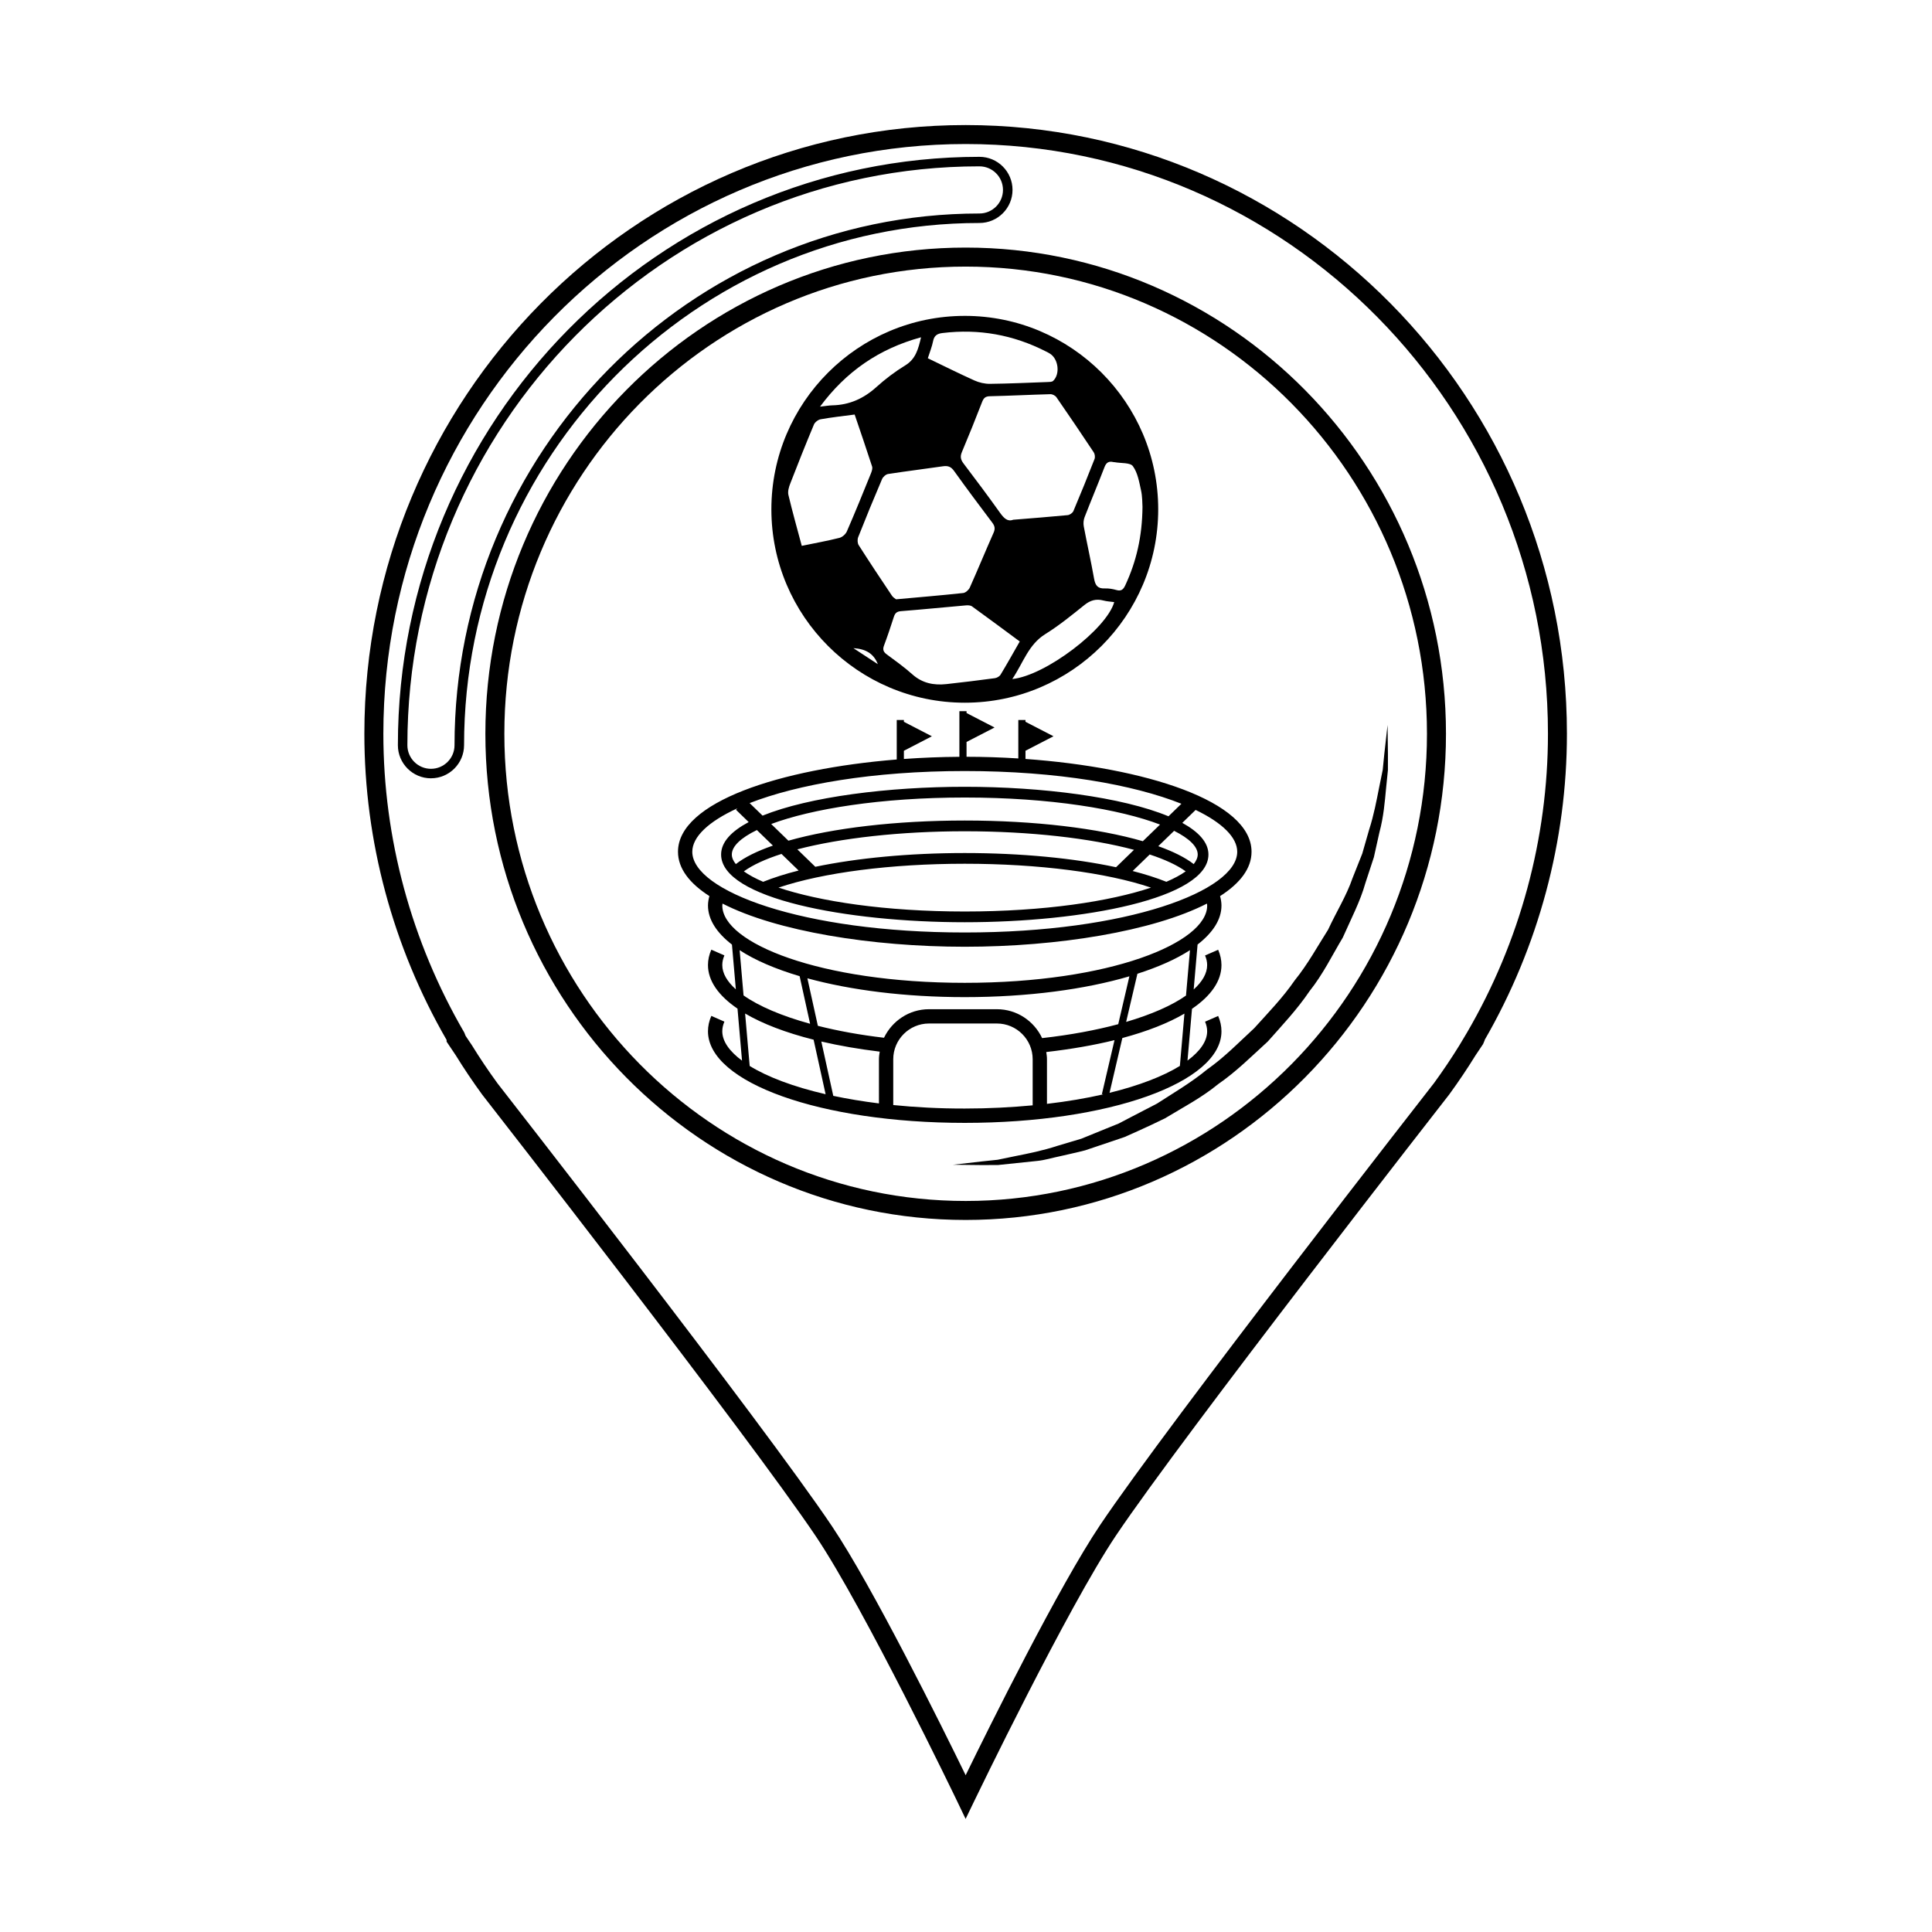
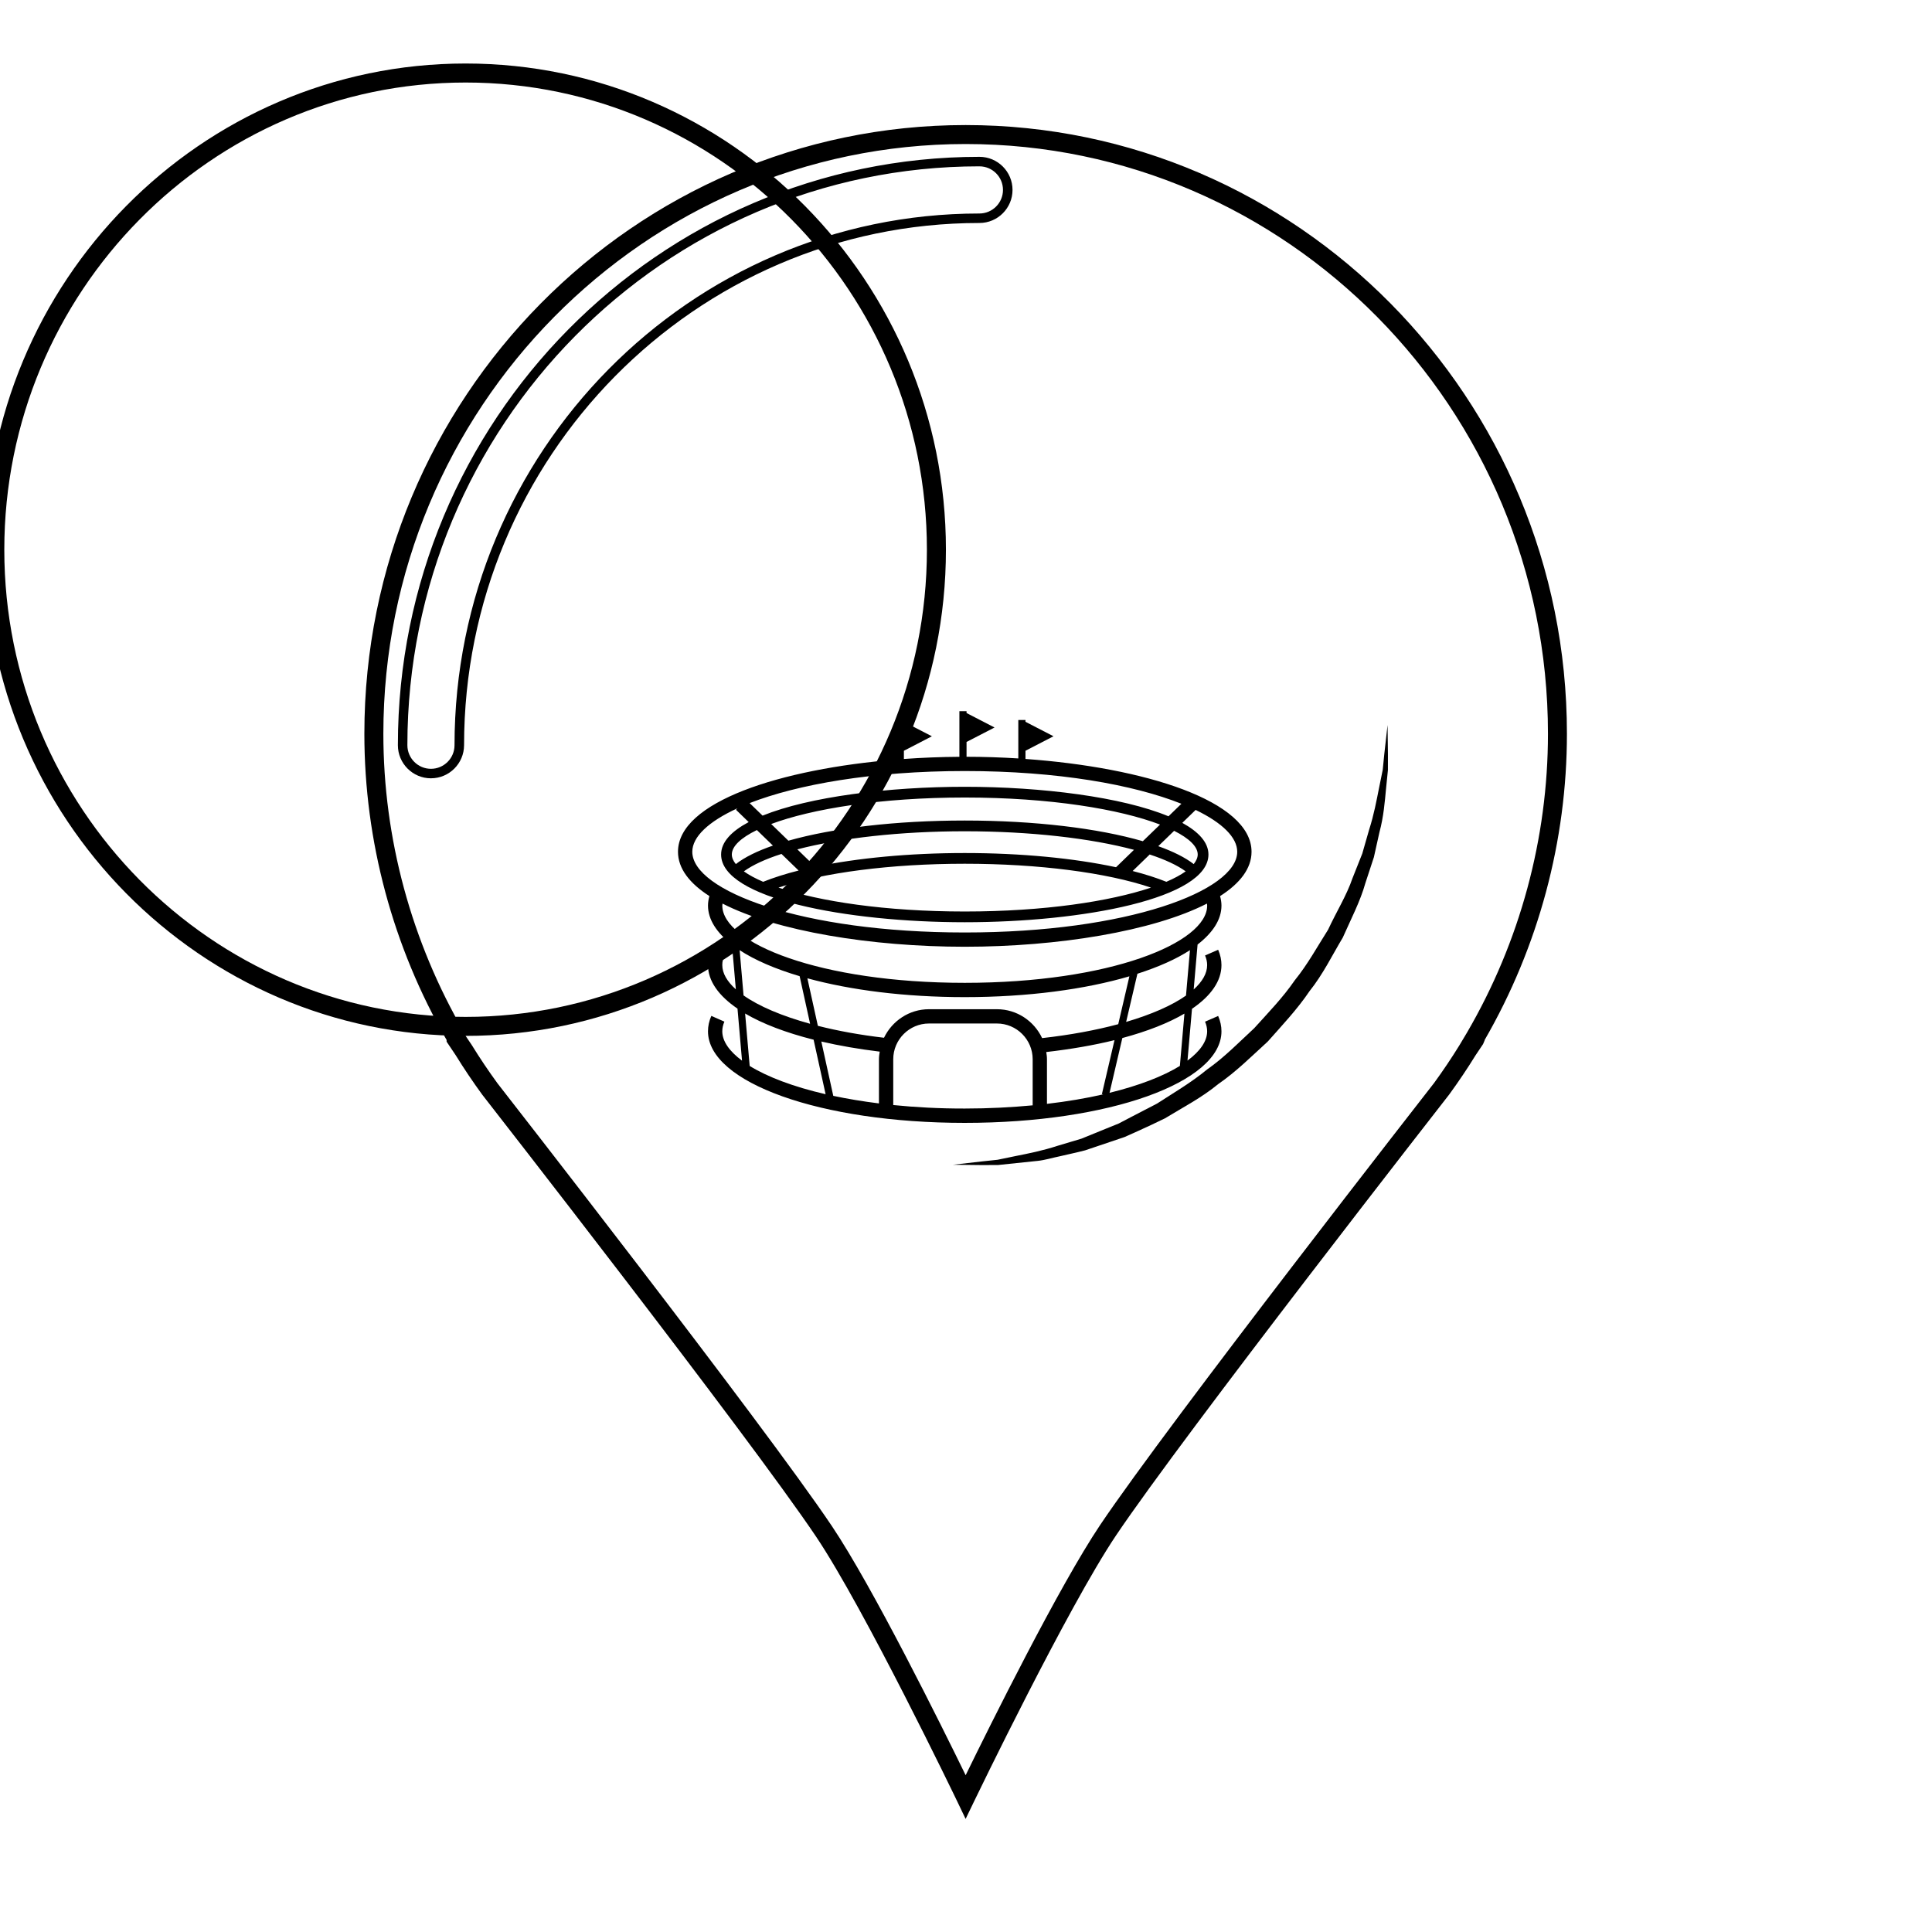
<svg xmlns="http://www.w3.org/2000/svg" fill="#000000" width="800px" height="800px" version="1.1" viewBox="144 144 512 512">
  <g>
-     <path d="m399.9 626.03-2.266-4.727c-0.242-0.508-24.555-51.016-37.363-70.078-18.211-27.086-87.762-116.21-88.461-117.11-2.535-3.473-4.887-6.973-7.039-10.465l-2.418-3.598v-0.453c-14.262-24.719-21.793-52.758-21.793-81.137 0-88.949 71.48-161.32 159.35-161.32 87.867 0 159.34 72.359 159.34 161.31 0 28.391-7.535 56.434-21.793 81.137v0.09l-0.422 1.004-2.039 3.047c-2.074 3.367-4.422 6.863-6.926 10.305-0.75 0.961-70.16 89.871-88.316 116.88-12.863 19.141-37.32 69.875-37.57 70.383zm-132.51-207.51 1.621 2.406c2.137 3.465 4.414 6.852 6.82 10.156 0.648 0.832 70.316 90.102 88.625 117.34 10.82 16.113 29.055 52.914 35.453 66.027 6.422-13.148 24.777-50.145 35.656-66.332 18.262-27.164 87.777-116.21 88.48-117.11 2.383-3.269 4.656-6.656 6.715-9.996l2.012-3.367c14.035-24.082 21.453-51.465 21.453-79.195 0-86.172-69.223-156.28-154.31-156.28-85.09 0.008-154.32 70.113-154.32 156.29 0 27.715 7.422 55.102 21.453 79.195zm132.52 48.781c-70.188 0-127.28-57.801-127.28-128.85s57.098-128.84 127.28-128.84c70.191 0 127.29 57.801 127.29 128.85s-57.102 128.84-127.29 128.84zm0-252.65c-67.406 0-122.25 55.539-122.25 123.81 0 68.27 54.84 123.81 122.25 123.81 67.41 0 122.25-55.539 122.25-123.81 0-68.273-54.844-123.81-122.25-123.81z" />
+     <path d="m399.9 626.03-2.266-4.727c-0.242-0.508-24.555-51.016-37.363-70.078-18.211-27.086-87.762-116.21-88.461-117.11-2.535-3.473-4.887-6.973-7.039-10.465l-2.418-3.598v-0.453c-14.262-24.719-21.793-52.758-21.793-81.137 0-88.949 71.48-161.32 159.35-161.32 87.867 0 159.34 72.359 159.34 161.31 0 28.391-7.535 56.434-21.793 81.137v0.09l-0.422 1.004-2.039 3.047c-2.074 3.367-4.422 6.863-6.926 10.305-0.75 0.961-70.16 89.871-88.316 116.88-12.863 19.141-37.32 69.875-37.57 70.383zm-132.51-207.51 1.621 2.406c2.137 3.465 4.414 6.852 6.82 10.156 0.648 0.832 70.316 90.102 88.625 117.34 10.82 16.113 29.055 52.914 35.453 66.027 6.422-13.148 24.777-50.145 35.656-66.332 18.262-27.164 87.777-116.21 88.48-117.11 2.383-3.269 4.656-6.656 6.715-9.996l2.012-3.367c14.035-24.082 21.453-51.465 21.453-79.195 0-86.172-69.223-156.28-154.31-156.28-85.09 0.008-154.32 70.113-154.32 156.29 0 27.715 7.422 55.102 21.453 79.195zc-70.188 0-127.28-57.801-127.28-128.85s57.098-128.84 127.28-128.84c70.191 0 127.29 57.801 127.29 128.85s-57.102 128.84-127.29 128.84zm0-252.65c-67.406 0-122.25 55.539-122.25 123.81 0 68.27 54.84 123.81 122.25 123.81 67.41 0 122.25-55.539 122.25-123.81 0-68.273-54.844-123.81-122.25-123.81z" />
    <path d="m258.21 350.26c-4.832 0-8.766-3.934-8.766-8.77 0-85.98 69.137-155.93 154.12-155.93 4.832 0 8.766 3.934 8.766 8.766s-3.934 8.766-8.766 8.766c-75.309 0-136.58 62.086-136.58 138.39-0.008 4.84-3.941 8.773-8.773 8.773zm145.35-162.18c-83.594 0-151.6 68.82-151.6 153.41 0 3.445 2.801 6.254 6.246 6.254s6.246-2.805 6.246-6.254c0-77.699 62.402-140.91 139.1-140.91 3.445 0 6.246-2.801 6.246-6.246 0.004-3.449-2.793-6.25-6.238-6.25z" />
    <path d="m511.72 336.12s0.031 2.848 0.098 7.828c0 1.25-0.004 2.625-0.004 4.125-0.145 1.5-0.316 3.129-0.492 4.867-0.332 3.488-0.637 7.477-1.762 11.645-0.473 2.106-0.961 4.301-1.465 6.578-0.73 2.215-1.48 4.508-2.254 6.863-1.34 4.805-3.789 9.465-5.984 14.434-2.785 4.644-5.25 9.754-8.832 14.223-3.199 4.75-7.195 8.977-11.043 13.32-4.289 3.914-8.41 8.031-13.129 11.281-4.418 3.641-9.457 6.231-14.082 9.062-2.43 1.203-4.856 2.332-7.238 3.406-1.188 0.527-2.367 1.059-3.527 1.578-1.211 0.406-2.41 0.812-3.582 1.211-2.352 0.789-4.637 1.562-6.848 2.309-2.254 0.59-4.469 1.047-6.57 1.543-2.117 0.43-4.098 1.062-6.055 1.258-1.953 0.207-3.809 0.398-5.551 0.578-1.734 0.18-3.356 0.352-4.863 0.508-1.512 0.012-2.898 0.016-4.152 0.023-4.988-0.055-7.84-0.09-7.84-0.09s2.832-0.324 7.773-0.891c1.23-0.125 2.594-0.273 4.074-0.43 1.461-0.301 3.043-0.629 4.727-0.977 3.375-0.672 7.164-1.414 11.18-2.731 2.016-0.605 4.109-1.23 6.289-1.879 2.098-0.852 4.273-1.738 6.492-2.644 1.113-0.453 2.242-0.91 3.387-1.371 1.094-0.574 2.195-1.152 3.316-1.738 2.231-1.16 4.516-2.336 6.832-3.543 4.394-2.848 9.062-5.559 13.301-9.059 4.5-3.148 8.395-7.16 12.469-10.926 3.727-4.125 7.617-8.133 10.723-12.664 3.461-4.266 6.039-9.027 8.852-13.438 2.191-4.734 4.914-9.07 6.465-13.633 0.887-2.238 1.754-4.414 2.59-6.523 0.629-2.18 1.23-4.289 1.809-6.309 1.301-4.031 1.98-7.809 2.656-11.18 0.344-1.688 0.664-3.266 0.961-4.727 0.145-1.492 0.289-2.867 0.406-4.102 0.555-4.965 0.875-7.789 0.875-7.789z" />
    <path d="m475.67 369.73c0-13.492-28.32-22.332-59.906-24.598v-2.176l7.422-3.836-7.422-3.836-0.004-0.48h-1.898v10.191c-4.535-0.289-9.133-0.434-13.719-0.441v-3.93l7.422-3.828-7.422-3.836v-0.488h-1.895v12.09c-4.922 0.031-9.848 0.227-14.707 0.574v-2.176l7.418-3.836-7.418-3.836v-0.484h-1.895v10.469c-30.805 2.484-57.973 11.234-57.973 24.453 0 4.445 3.074 8.379 8.324 11.742-0.227 0.832-0.371 1.668-0.371 2.508 0 3.727 2.312 7.219 6.348 10.348l1.031 11.859c-2.309-2.07-3.594-4.242-3.594-6.434 0-0.848 0.191-1.707 0.562-2.555l-3.465-1.523c-0.59 1.336-0.887 2.707-0.887 4.082 0 4.195 2.793 8.117 7.824 11.547l1.199 13.785c-3.375-2.504-5.234-5.164-5.234-7.785 0-0.84 0.191-1.703 0.562-2.555l-3.465-1.523c-0.59 1.336-0.887 2.707-0.887 4.082 0 13.609 29.887 24.27 68.039 24.27 38.148 0 68.039-10.66 68.039-24.27 0-1.367-0.301-2.731-0.875-4.062l-3.473 1.516c0.363 0.848 0.555 1.703 0.555 2.543 0 2.613-1.848 5.269-5.211 7.773l1.195-13.73c5.031-3.43 7.809-7.367 7.809-11.586 0-1.367-0.301-2.734-0.875-4.062l-3.473 1.516c0.363 0.848 0.555 1.703 0.555 2.543 0 2.207-1.27 4.394-3.57 6.465l1.031-11.91c4.031-3.125 6.332-6.609 6.332-10.332 0-0.836-0.145-1.672-0.371-2.5 5.262-3.359 8.34-7.305 8.34-11.746zm-137.73 0.727c0-2.168 2.367-4.41 6.637-6.484l4.254 4.117c-4.168 1.445-7.508 3.094-9.828 4.902-0.688-0.848-1.062-1.695-1.062-2.535zm13.16-0.156 4.543 4.398c-3.523 0.883-6.66 1.891-9.402 2.988-2.074-0.891-3.793-1.82-5.113-2.766 2.328-1.699 5.723-3.258 9.973-4.621zm48.57-0.238c-14.68 0-28.484 1.328-39.605 3.648l-4.762-4.621c11.418-2.984 27.266-4.797 44.371-4.797 17.336 0 33.398 1.855 44.844 4.918l-4.758 4.613c-11.199-2.398-25.191-3.762-40.09-3.762zm0 2.84c19.594 0 37.59 2.348 49.359 6.324-10.887 3.641-28.238 6.332-49.359 6.332-21.121 0-38.473-2.691-49.359-6.332 11.781-3.977 29.766-6.324 49.359-6.324zm53.43 4.781c-2.613-1.047-5.613-2.004-8.934-2.856l4.516-4.379c4.047 1.336 7.289 2.836 9.539 4.469-1.332 0.949-3.047 1.875-5.121 2.766zm7.246-4.688c-2.242-1.742-5.43-3.336-9.395-4.746l4.203-4.074c4.012 2.019 6.254 4.188 6.254 6.281-0.008 0.84-0.391 1.688-1.062 2.539zm-13.484-6.066c-11.82-3.426-28.641-5.481-47.191-5.481-18.312 0-34.953 2-46.738 5.344l-4.559-4.422c10.691-3.988 28.887-7.019 51.305-7.019 22.703 0 41.109 3.102 51.742 7.168zm-47.191-14.422c-20.234 0-41.223 2.641-53.582 7.644l-3.43-3.324c12.676-4.941 32.566-8.496 57.008-8.496 24.727 0 44.773 3.633 57.418 8.676l-3.422 3.32c-12.297-5.113-33.531-7.82-53.992-7.82zm-59.66 43.301c4.055 2.648 9.457 4.977 15.898 6.887l2.777 12.617c-7.516-2.07-13.586-4.656-17.637-7.516zm81.258 26.992c6.606-0.762 12.688-1.82 18.086-3.152l-3.34 14.297 0.336 0.074c-4.508 1.039-9.5 1.879-14.895 2.516v-11.812c0.004-0.664-0.09-1.293-0.188-1.922zm-1.098-3.691c-2.121-4.504-6.672-7.656-11.98-7.656h-17.996c-5.266 0-9.777 3.109-11.926 7.562-6.359-0.742-12.258-1.824-17.527-3.16l-2.777-12.594c11.453 3.129 25.84 4.988 41.695 4.988 16.75 0 31.906-2.062 43.641-5.516l-2.957 12.688c-5.926 1.59-12.746 2.863-20.172 3.688zm-43.242 17.309c-4.316-0.535-8.363-1.215-12.102-2.004l-3.168-14.398c4.715 1.098 9.891 2.004 15.477 2.68-0.105 0.664-0.207 1.328-0.207 2.023zm-35.469-23.824c4.629 2.719 10.777 5.078 18.152 6.938l3.18 14.449c-8.574-1.984-15.426-4.594-20.121-7.492zm39.258 24.254v-12.133c0-5.223 4.254-9.477 9.477-9.477h17.996c5.231 0 9.477 4.254 9.477 9.477v12.211c-5.617 0.527-11.617 0.848-18 0.848-6.738 0.012-13.059-0.332-18.949-0.926zm75.961-10.367c-4.414 2.727-10.766 5.195-18.641 7.129l3.394-14.52c6.625-1.777 12.191-3.969 16.453-6.473zm1.621-18.645c-3.723 2.625-9.16 5.012-15.863 6.984l2.988-12.766c5.562-1.785 10.293-3.883 13.926-6.254zm5.613-23.855c0 9.891-25.816 20.48-64.246 20.48s-64.25-10.59-64.25-20.48c0-0.176 0.051-0.348 0.059-0.523 14.293 7.336 39.52 11.441 64.195 11.441 24.672 0 49.887-4.109 64.184-11.441 0.016 0.184 0.059 0.355 0.059 0.523zm-64.242 7.137c-43.188 0-72.207-11.059-72.207-21.387 0-3.953 4.281-8.012 11.957-11.523l-0.379 0.387 3.367 3.266c-4.559 2.422-7.309 5.285-7.309 8.594 0 11.656 33.273 17.949 64.574 17.949 31.301 0 64.574-6.289 64.574-17.949 0-3.219-2.606-6.004-6.926-8.387l3.531-3.426c7.082 3.406 11.023 7.297 11.023 11.09 0 10.328-29.02 21.387-72.207 21.387z" />
-     <path d="m399.68 227.71c-28.266 0-51.258 22.992-51.258 51.258s22.988 51.258 51.258 51.258 51.258-22.988 51.258-51.254c0-28.262-22.992-51.262-51.258-51.262zm34.379 37.945c-1.805 4.621-3.668 9.219-5.598 13.785-0.215 0.5-0.973 1.027-1.527 1.078-4.68 0.453-9.371 0.805-14.43 1.219-1.48 0.586-2.469-0.422-3.477-1.828-3.148-4.414-6.398-8.762-9.68-13.082-0.754-0.996-0.945-1.82-0.441-3.012 1.855-4.394 3.629-8.816 5.352-13.262 0.402-1.043 0.852-1.523 2.07-1.547 5.352-0.121 10.699-0.398 16.055-0.543 0.527-0.012 1.273 0.371 1.578 0.805 3.344 4.836 6.641 9.707 9.891 14.605 0.301 0.457 0.406 1.285 0.207 1.781zm-26.742 19.508c-2.144 4.832-4.152 9.723-6.309 14.547-0.289 0.637-1.113 1.375-1.754 1.445-5.773 0.625-11.574 1.102-17.785 1.668-0.195-0.168-0.77-0.465-1.082-0.938-2.988-4.449-5.949-8.906-8.828-13.422-0.336-0.527-0.371-1.5-0.133-2.106 2.035-5.152 4.144-10.289 6.324-15.387 0.25-0.59 0.996-1.258 1.598-1.355 4.84-0.75 9.703-1.336 14.547-2.047 1.305-0.191 2.137 0.105 2.941 1.238 3.309 4.621 6.711 9.176 10.137 13.715 0.656 0.879 0.805 1.582 0.344 2.641zm-16.039-50.754c0.289-1.496 1.102-1.984 2.508-2.156 9.629-1.164 18.738 0.469 27.367 4.871 0.406 0.207 0.828 0.402 1.199 0.66 2.176 1.477 2.609 5.394 0.734 7.16-0.312 0.293-0.973 0.277-1.477 0.297-5.094 0.188-10.184 0.422-15.281 0.48-1.371 0.012-2.852-0.332-4.106-0.898-4.102-1.844-8.125-3.863-12.34-5.883 0.527-1.668 1.105-3.07 1.395-4.531zm-3.191-1.027c-0.734 3.117-1.402 5.75-4.191 7.453-2.727 1.664-5.305 3.629-7.672 5.762-3.344 3.019-7.106 4.715-11.613 4.82-0.957 0.02-1.914 0.203-3.293 0.352 6.906-9.324 15.605-15.328 26.77-18.387zm-21.652 53.164c-3.215 0.805-6.481 1.395-9.957 2.109-1.219-4.574-2.481-9.012-3.543-13.504-0.215-0.926 0.125-2.086 0.5-3.031 2.019-5.231 4.102-10.438 6.266-15.613 0.262-0.625 1.117-1.281 1.785-1.395 2.883-0.516 5.805-0.832 9.008-1.254 1.57 4.641 3.144 9.191 4.621 13.77 0.172 0.527-0.082 1.266-0.312 1.84-2.086 5.141-4.16 10.277-6.375 15.355-0.316 0.75-1.211 1.531-1.992 1.723zm3.723 29.219c3.371 0.211 5.394 1.492 6.481 4.246-2.012-1.312-4.008-2.621-6.481-4.246zm37.504 7.957c-4.273 0.574-8.543 1.098-12.832 1.57-3.356 0.367-6.418-0.223-9.074-2.606-2.137-1.914-4.492-3.582-6.801-5.301-0.875-0.648-1.074-1.281-0.68-2.316 0.938-2.504 1.785-5.039 2.602-7.582 0.316-0.977 0.766-1.438 1.895-1.523 5.727-0.449 11.441-1.031 17.164-1.527 0.551-0.051 1.254-0.031 1.664 0.266 4.227 3.047 8.402 6.168 12.645 9.297-1.738 3.039-3.356 5.941-5.074 8.781-0.273 0.461-0.957 0.863-1.508 0.941zm4.606 0.23c2.906-4.301 4.254-9.113 8.746-11.91 3.648-2.266 7.012-5.012 10.367-7.707 1.578-1.266 3.109-1.699 5.027-1.195 0.926 0.246 1.906 0.289 2.871 0.422-1.977 7.102-18.184 19.48-27.012 20.391zm27.598-23.59c-0.996-0.281-2.066-0.469-3.094-0.422-1.91 0.086-2.519-0.855-2.832-2.606-0.82-4.621-1.859-9.211-2.727-13.824-0.152-0.785-0.07-1.719 0.215-2.457 1.719-4.438 3.57-8.828 5.281-13.273 0.473-1.23 1.152-1.617 2.352-1.324 0.125 0.031 0.262 0.016 0.395 0.039 1.641 0.309 4.047 0.059 4.769 1.047 1.273 1.734 1.672 4.188 2.16 6.398 0.379 1.703 0.324 3.5 0.387 4.394-0.074 7.836-1.621 14.445-4.555 20.758-0.512 1.113-1.062 1.641-2.352 1.27z" />
  </g>
</svg>